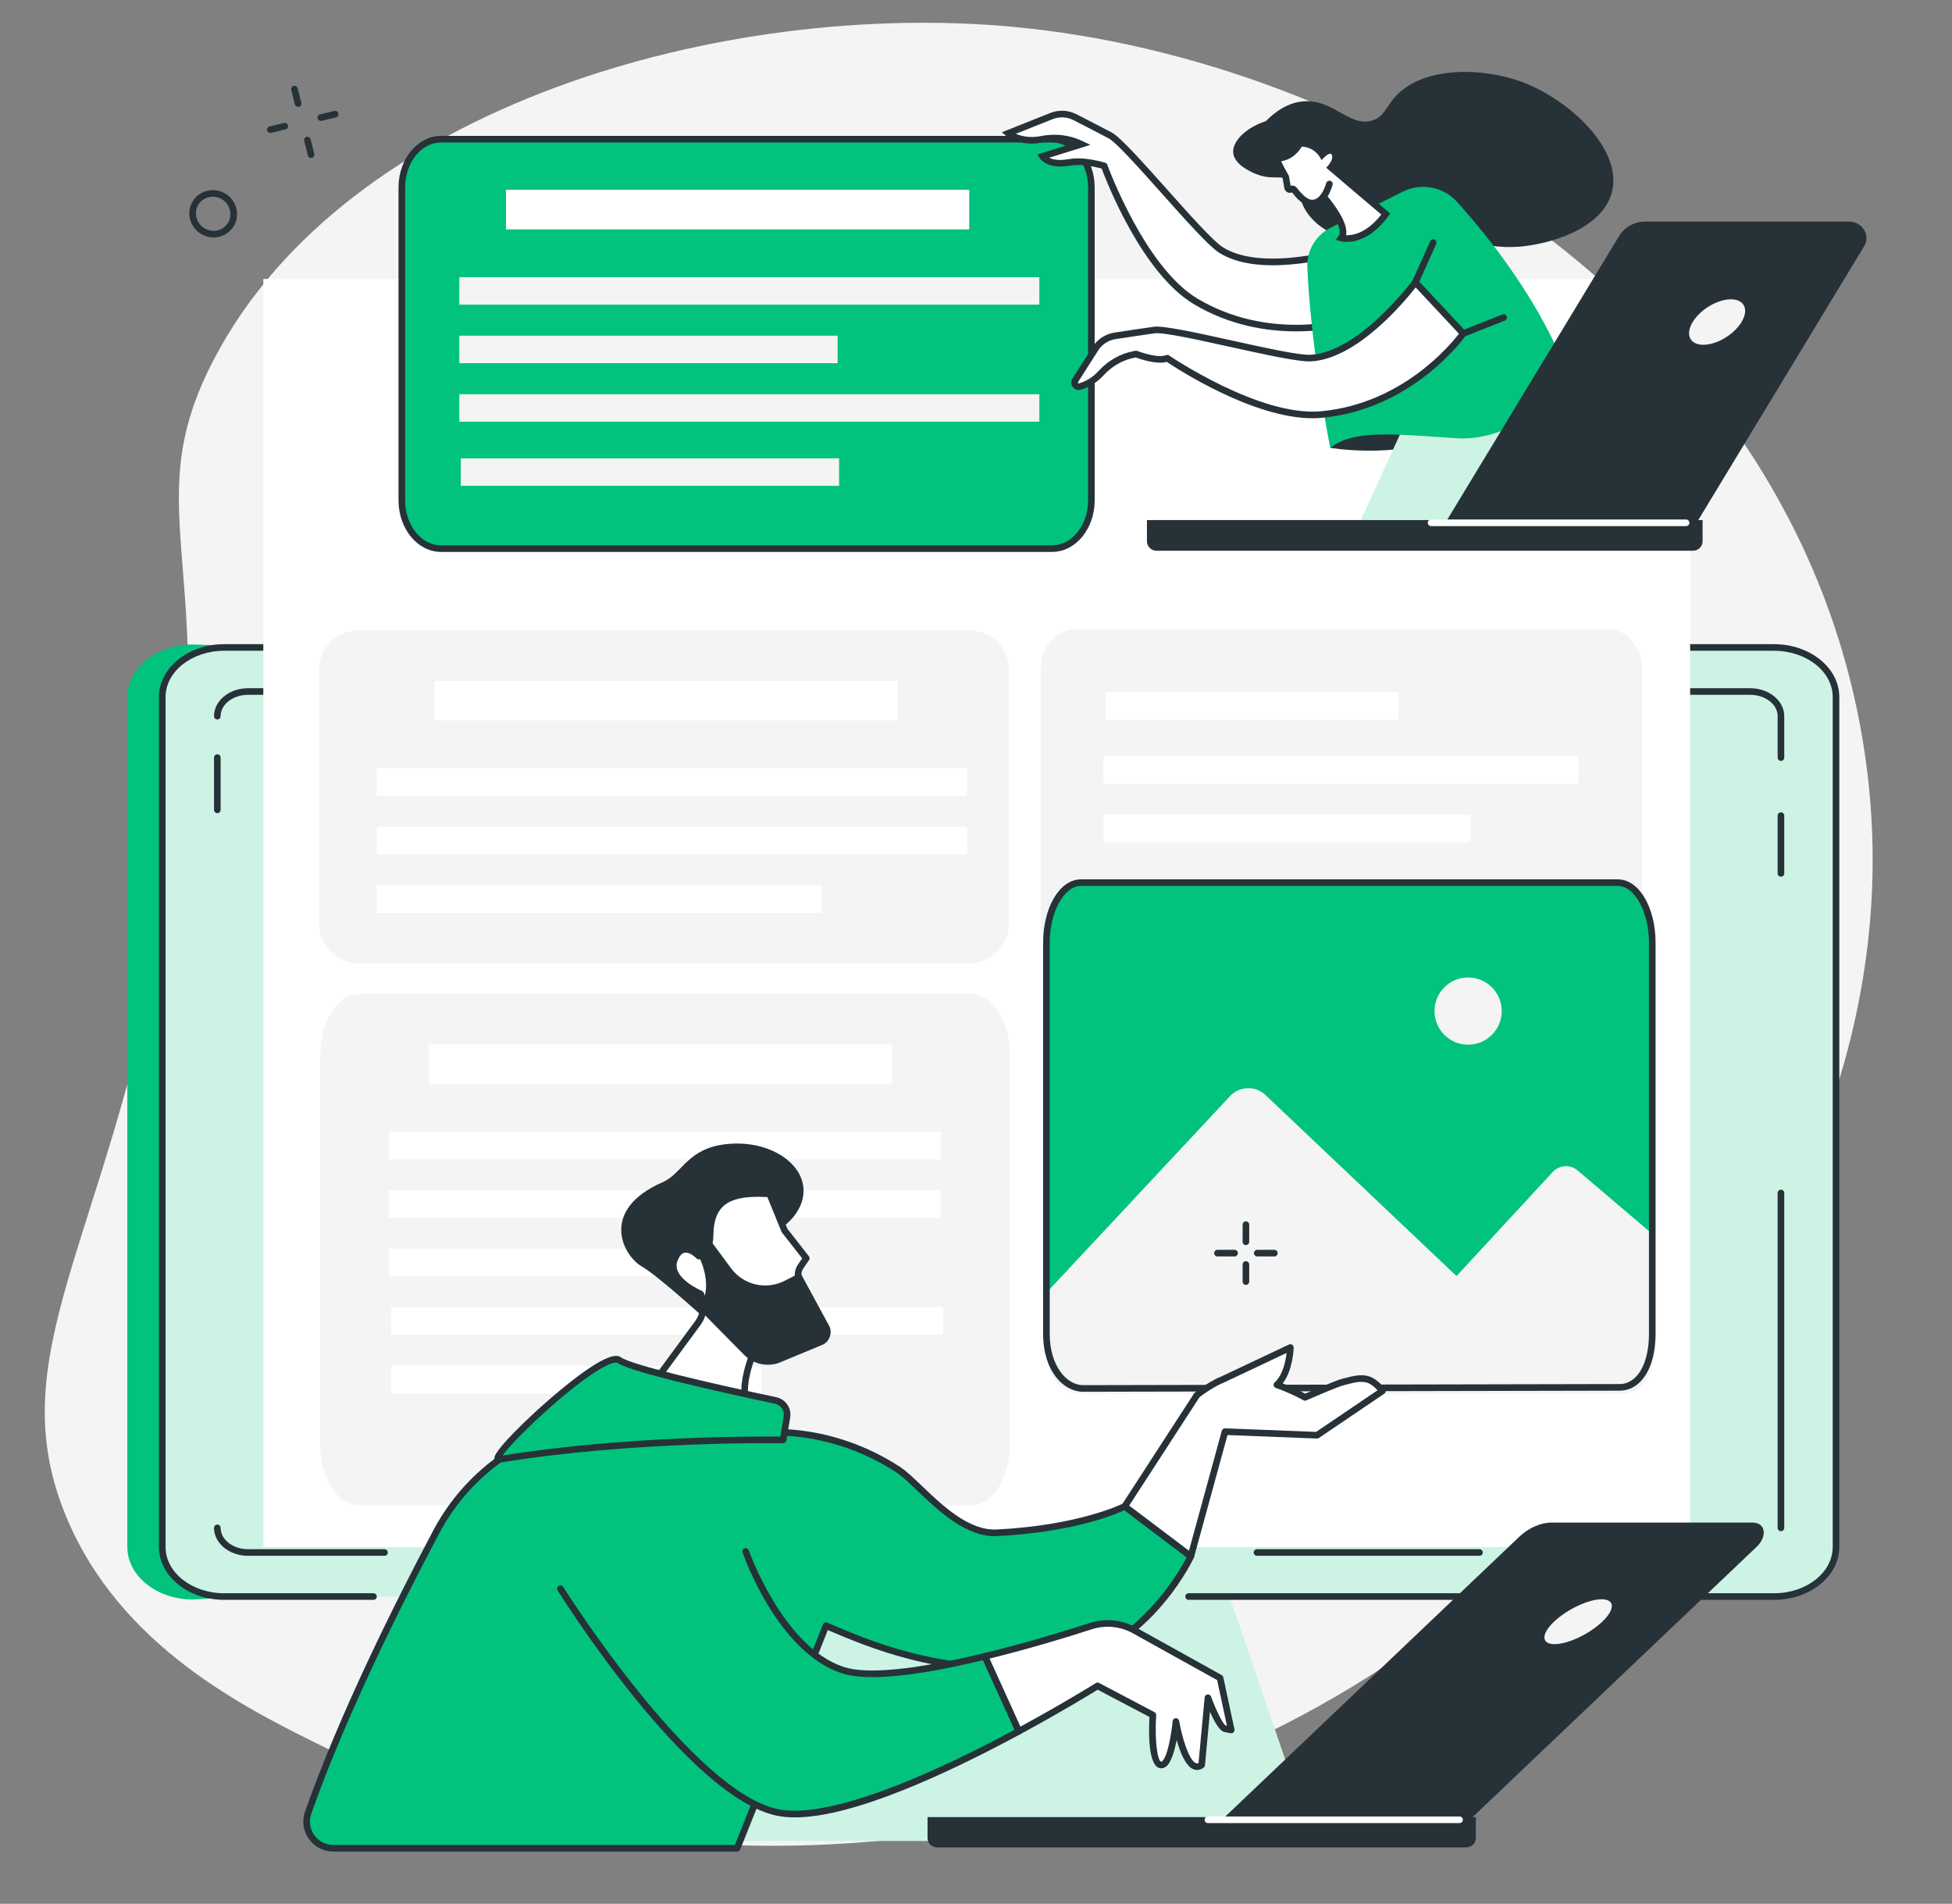
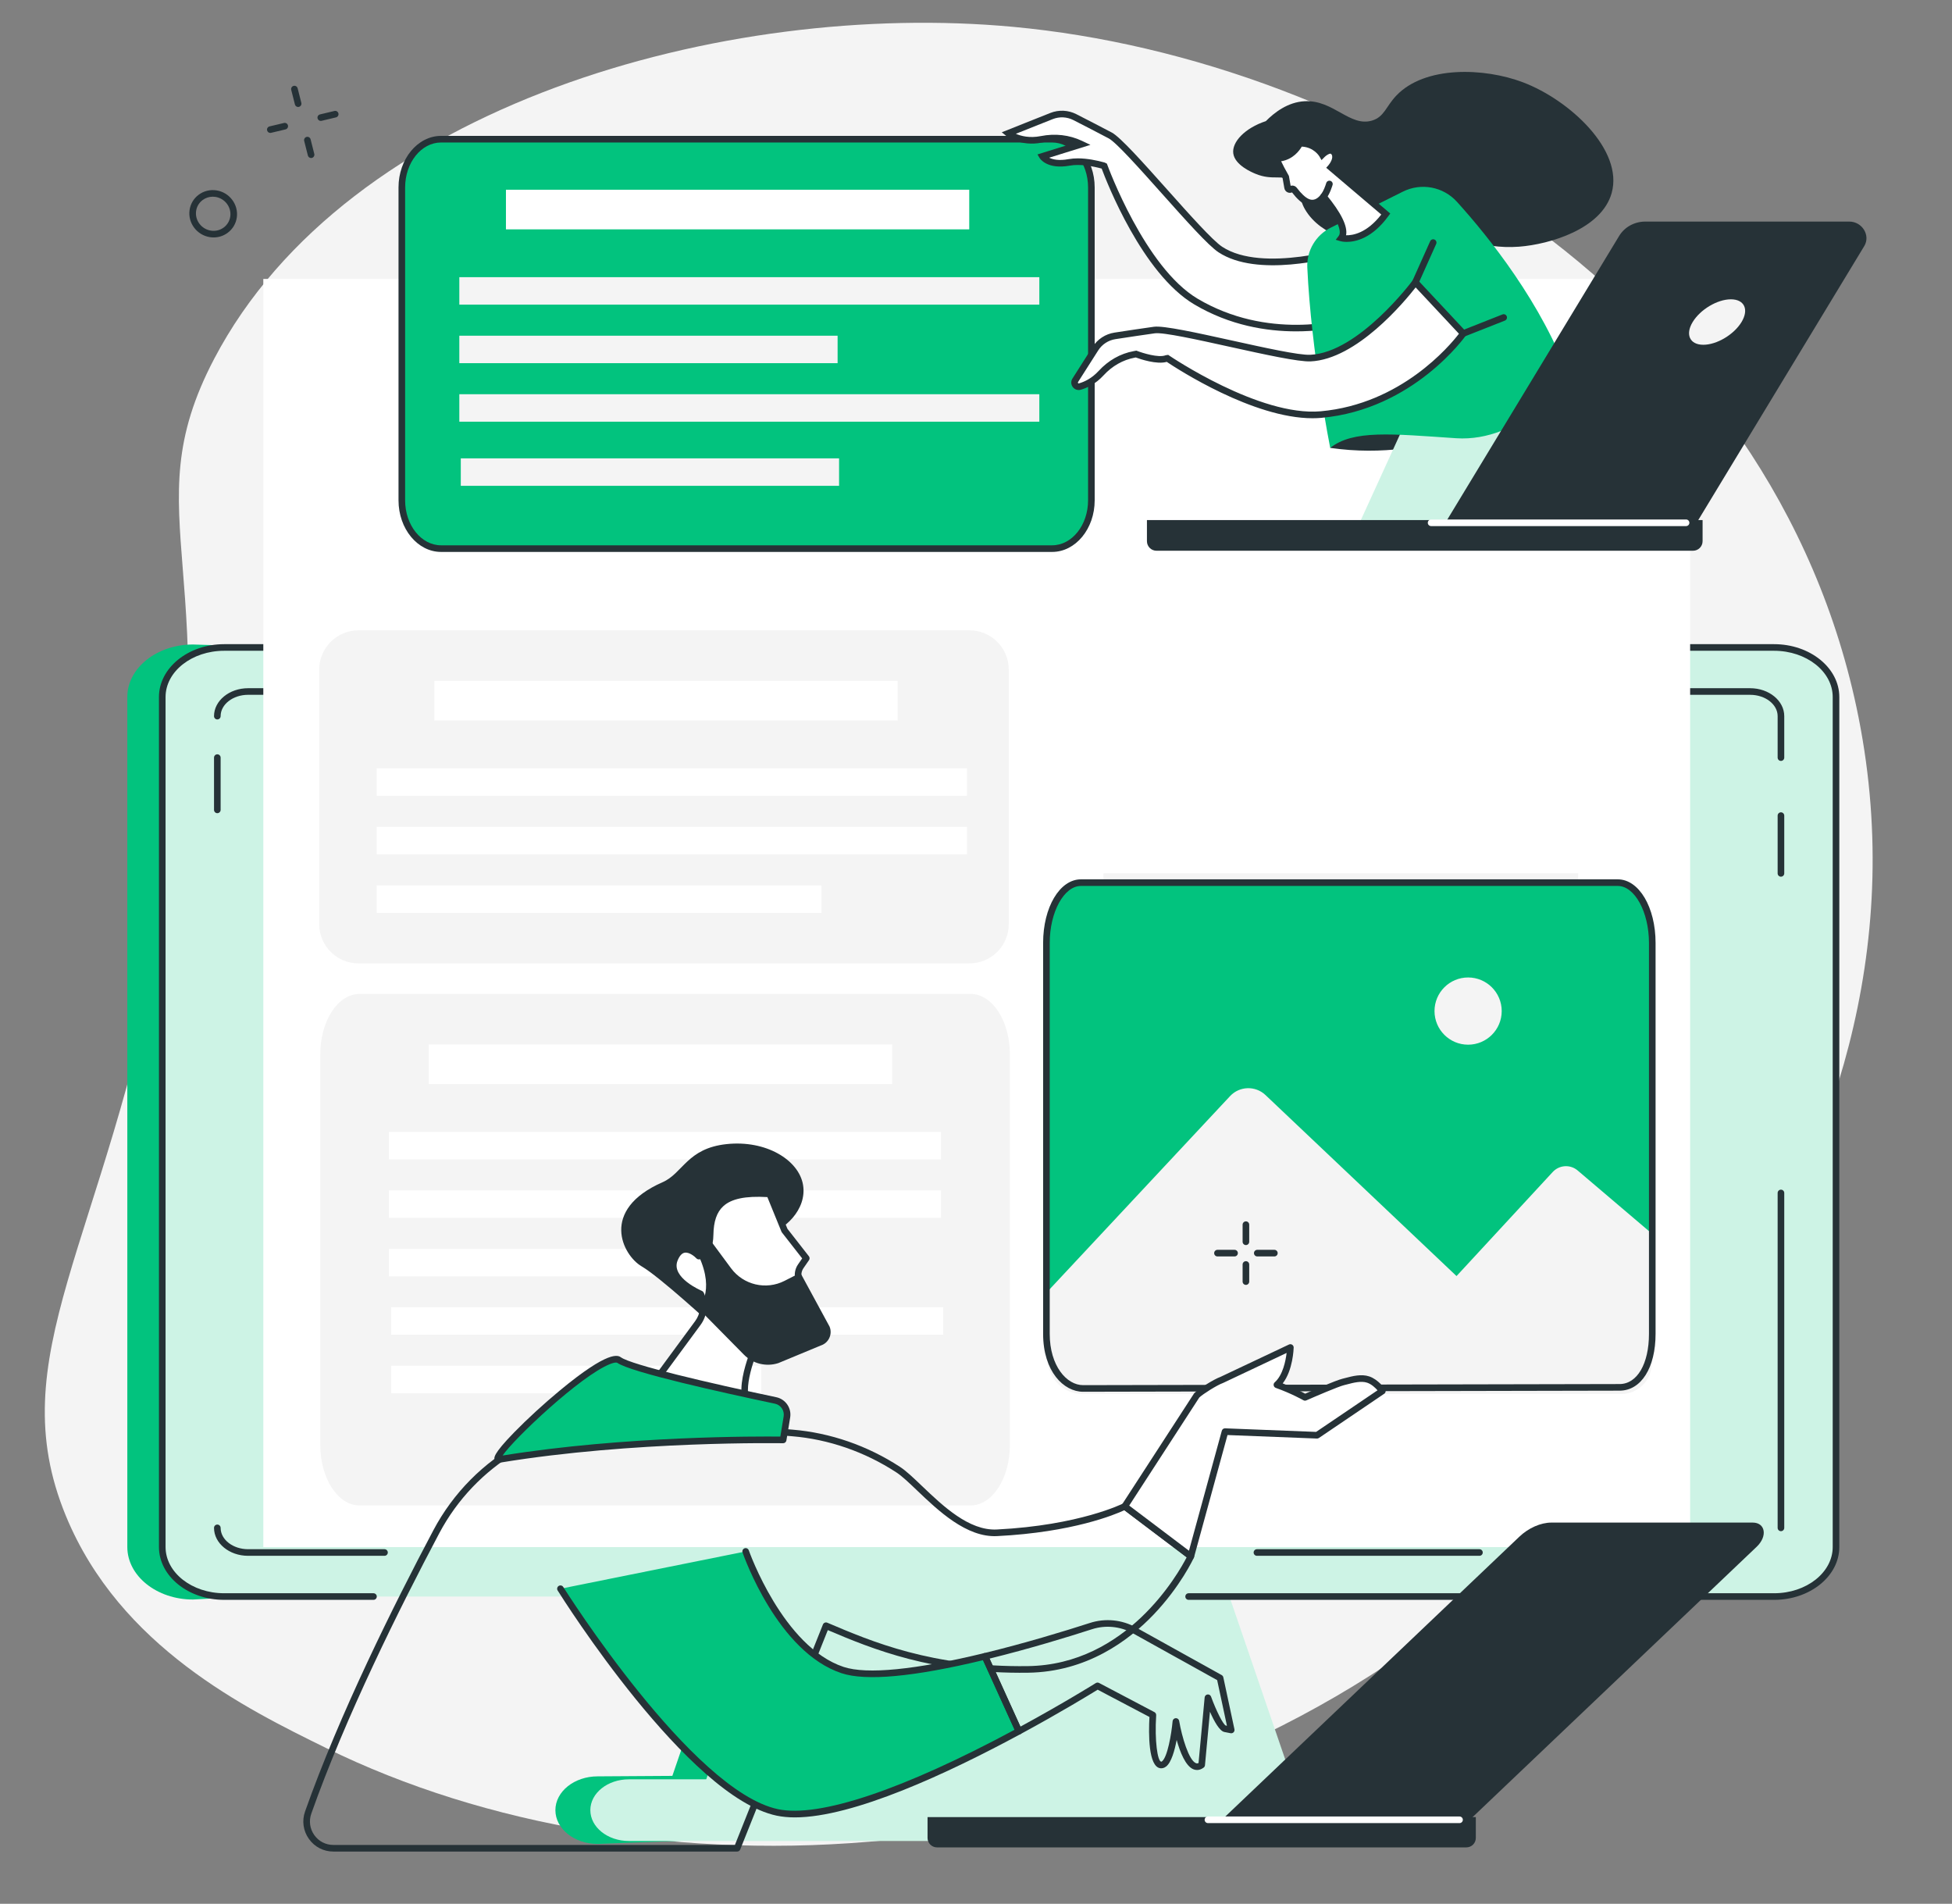
<svg xmlns="http://www.w3.org/2000/svg" fill="#263237" height="1906.9" preserveAspectRatio="xMidYMid meet" version="1" viewBox="288.8 312.7 1955.6 1906.9" width="1955.6" zoomAndPan="magnify">
  <rect x="288.8" y="312.7" width="1955.6" height="1906.9" fill="#808080" stroke="none" />
  <g>
    <g id="change1_1">
      <path d="M 354.91 1831.32 C 408.941 1962.109 535.043 2024.039 615.641 2063.629 C 933.32 2219.668 1415.758 2201.75 1762.844 1917.82 C 1844.066 1851.367 2244.395 1503.258 2150.805 1031.395 C 2068.078 614.266 1653.195 372.008 1303.914 339.598 C 1014.551 312.746 636.762 417.738 503.395 672.07 C 419.531 832 520.465 882.879 452.039 1245.355 C 392.82 1559.086 288.816 1671.348 354.91 1831.32" fill="#f4f4f4" />
    </g>
    <g id="change2_1">
      <path d="M 2007.086 1005.332 L 482.129 958.246 C 445.863 958.246 416.355 981.84 416.355 1010.836 L 416.355 1862.219 C 416.355 1891.23 445.863 1914.828 482.129 1914.828 L 1033.141 1884.969 L 962.398 2091.469 L 887.547 2091.949 C 864.207 2091.949 845.219 2107.129 845.219 2125.801 C 845.219 2144.469 864.207 2159.648 887.547 2159.648 L 1514.41 2135.738 C 1537.742 2135.738 1494.066 1914.828 1494.066 1914.828 C 1494.066 1914.828 2043.352 1005.332 2007.086 1005.332" fill="#02c37e" />
    </g>
    <g id="change3_1">
      <path d="M 1484.219 1805.98 L 1095.352 1805.98 L 985.027 2128 L 1594.539 2128 L 1484.219 1805.98" fill="#cdf3e5" />
    </g>
    <g id="change3_2">
      <path d="M 2066.148 961.227 L 513.418 961.227 C 479.145 961.227 451.363 983.445 451.363 1010.84 L 451.363 1862.223 C 451.363 1889.633 479.145 1911.852 513.418 1911.852 L 2066.148 1911.852 C 2100.41 1911.852 2128.191 1889.633 2128.191 1862.223 L 2128.191 1010.84 C 2128.191 983.445 2100.41 961.227 2066.148 961.227" fill="#cdf3e5" />
    </g>
    <g id="change3_3">
      <path d="M 1660.734 2094.922 L 918.836 2094.922 C 897.512 2094.922 880.227 2108.75 880.227 2125.801 C 880.227 2142.852 897.512 2156.68 918.836 2156.68 L 1660.734 2156.68 C 1682.055 2156.68 1699.34 2142.852 1699.34 2125.801 C 1699.34 2108.75 1682.055 2094.922 1660.734 2094.922" fill="#cdf3e5" />
    </g>
    <g id="change4_1">
      <path d="M 1606.77 2159.988 L 1411.059 2159.988 C 1409.23 2159.988 1407.75 2158.512 1407.75 2156.68 C 1407.75 2154.852 1409.23 2153.371 1411.059 2153.371 L 1606.77 2153.371 C 1608.59 2153.371 1610.078 2154.852 1610.078 2156.68 C 1610.078 2158.512 1608.59 2159.988 1606.77 2159.988" fill="inherit" />
    </g>
    <g id="change4_2">
      <path d="M 2066.145 1915.16 L 1479.617 1915.16 C 1477.785 1915.16 1476.309 1913.684 1476.309 1911.852 C 1476.309 1910.023 1477.785 1908.543 1479.617 1908.543 L 2066.145 1908.543 C 2098.535 1908.543 2124.887 1887.773 2124.887 1862.23 L 2124.887 1010.852 C 2124.887 985.312 2098.535 964.535 2066.145 964.535 L 513.418 964.535 C 481.023 964.535 454.676 985.312 454.676 1010.852 L 454.676 1862.23 C 454.676 1887.773 481.023 1908.543 513.418 1908.543 L 662.965 1908.543 C 664.793 1908.543 666.277 1910.023 666.277 1911.852 C 666.277 1913.684 664.793 1915.16 662.965 1915.16 L 513.418 1915.16 C 477.375 1915.16 448.051 1891.41 448.051 1862.23 L 448.051 1010.852 C 448.051 981.664 477.375 957.918 513.418 957.918 L 2066.145 957.918 C 2102.184 957.918 2131.504 981.664 2131.504 1010.852 L 2131.504 1862.23 C 2131.504 1891.41 2102.184 1915.16 2066.145 1915.16" fill="inherit" />
    </g>
    <g id="change4_3">
      <path d="M 2073.031 1846.371 C 2071.211 1846.371 2069.719 1844.891 2069.719 1843.062 L 2069.719 1507.613 C 2069.719 1505.785 2071.211 1504.305 2073.031 1504.305 C 2074.867 1504.305 2076.344 1505.785 2076.344 1507.613 L 2076.344 1843.062 C 2076.344 1844.891 2074.867 1846.371 2073.031 1846.371" fill="inherit" />
    </g>
    <g id="change4_4">
      <path d="M 1770.969 1871.051 L 1548.051 1871.051 C 1546.223 1871.051 1544.742 1869.57 1544.742 1867.742 C 1544.742 1865.91 1546.223 1864.43 1548.051 1864.43 L 1770.969 1864.43 C 1772.797 1864.43 1774.289 1865.91 1774.289 1867.742 C 1774.289 1869.57 1772.797 1871.051 1770.969 1871.051" fill="inherit" />
    </g>
    <g id="change4_5">
      <path d="M 674.004 1871.051 L 537.379 1871.051 C 518.539 1871.051 503.215 1858.488 503.215 1843.059 C 503.215 1841.238 504.695 1839.75 506.523 1839.75 C 508.352 1839.75 509.836 1841.238 509.836 1843.059 C 509.836 1854.84 522.191 1864.43 537.379 1864.43 L 674.004 1864.43 C 675.832 1864.43 677.316 1865.91 677.316 1867.738 C 677.316 1869.57 675.832 1871.051 674.004 1871.051" fill="inherit" />
    </g>
    <g id="change4_6">
      <path d="M 506.523 1127.211 C 504.695 1127.211 503.215 1125.719 503.215 1123.891 L 503.215 1071.551 C 503.215 1069.719 504.695 1068.238 506.523 1068.238 C 508.352 1068.238 509.836 1069.719 509.836 1071.551 L 509.836 1123.891 C 509.836 1125.719 508.352 1127.211 506.523 1127.211" fill="inherit" />
    </g>
    <g id="change4_7">
      <path d="M 506.523 1033.32 C 504.695 1033.32 503.215 1031.828 503.215 1030 C 503.215 1014.57 518.539 1002.02 537.379 1002.02 L 626.871 1002.02 C 628.699 1002.02 630.18 1003.5 630.18 1005.328 C 630.18 1007.16 628.699 1008.641 626.871 1008.641 L 537.379 1008.641 C 522.191 1008.641 509.836 1018.23 509.836 1030 C 509.836 1031.828 508.352 1033.32 506.523 1033.32" fill="inherit" />
    </g>
    <g id="change4_8">
      <path d="M 2073.031 1074.863 C 2071.211 1074.863 2069.719 1073.387 2069.719 1071.551 L 2069.719 1030 C 2069.719 1018.23 2057.363 1008.652 2042.18 1008.652 L 1950.156 1008.652 C 1948.324 1008.652 1946.832 1007.16 1946.832 1005.34 C 1946.832 1003.504 1948.324 1002.027 1950.156 1002.027 L 2042.18 1002.027 C 2061.02 1002.027 2076.344 1014.574 2076.344 1030 L 2076.344 1071.551 C 2076.344 1073.387 2074.867 1074.863 2073.031 1074.863" fill="inherit" />
    </g>
    <g id="change4_9">
      <path d="M 2073.031 1190.809 C 2071.211 1190.809 2069.719 1189.332 2069.719 1187.508 L 2069.719 1129.652 C 2069.719 1127.832 2071.211 1126.34 2073.031 1126.34 C 2074.867 1126.34 2076.344 1127.832 2076.344 1129.652 L 2076.344 1187.508 C 2076.344 1189.332 2074.867 1190.809 2073.031 1190.809" fill="inherit" />
    </g>
    <g id="change5_1">
      <path d="M 1982.047 1862.297 L 552.602 1862.297 L 552.602 592.102 L 1982.047 592.102 L 1982.047 1862.297" fill="#ffffff" />
    </g>
    <g id="change1_2">
      <path d="M 1260.09 944.07 L 647.918 944.07 C 626.195 944.07 608.586 961.68 608.586 983.41 L 608.586 1238.32 C 608.586 1260.039 626.195 1277.648 647.918 1277.648 L 1260.09 1277.648 C 1281.809 1277.648 1299.422 1260.039 1299.422 1238.32 L 1299.422 983.41 C 1299.422 961.68 1281.809 944.07 1260.09 944.07" fill="#f4f4f4" />
    </g>
    <g id="change5_2">
      <path d="M 1188.102 1034.379 L 723.949 1034.379 L 723.949 994.691 L 1188.102 994.691 L 1188.102 1034.379" fill="#ffffff" />
    </g>
    <g id="change5_3">
      <path d="M 1257.578 1109.789 L 666.199 1109.789 L 666.199 1082.281 L 1257.578 1082.281 L 1257.578 1109.789" fill="#ffffff" />
    </g>
    <g id="change5_4">
      <path d="M 1257.578 1168.41 L 666.199 1168.41 L 666.199 1140.898 L 1257.578 1140.898 L 1257.578 1168.41" fill="#ffffff" />
    </g>
    <g id="change5_5">
      <path d="M 1111.762 1227.031 L 666.199 1227.031 L 666.199 1199.531 L 1111.762 1199.531 L 1111.762 1227.031" fill="#ffffff" />
    </g>
    <g id="change1_3">
-       <path d="M 1899.645 942.973 L 1365.711 942.973 C 1346.762 942.973 1331.41 960.578 1331.41 982.305 L 1331.41 1237.215 C 1331.41 1258.941 1346.762 1276.547 1365.711 1276.547 L 1899.645 1276.547 C 1918.582 1276.547 1933.945 1258.941 1933.945 1237.215 L 1933.945 982.305 C 1933.945 960.578 1918.582 942.973 1899.645 942.973" fill="#f4f4f4" />
-     </g>
+       </g>
    <g id="change5_6">
      <path d="M 1869.871 1097.645 L 1394.281 1097.645 L 1394.281 1070.133 L 1869.871 1070.133 L 1869.871 1097.645" fill="#ffffff" />
    </g>
    <g id="change5_7">
-       <path d="M 1690.031 1033.633 L 1396.484 1033.633 L 1396.484 1006.137 L 1690.031 1006.137 L 1690.031 1033.633" fill="#ffffff" />
-     </g>
+       </g>
    <g id="change5_8">
      <path d="M 1762.145 1156.25 L 1394.289 1156.25 L 1394.289 1128.75 L 1762.145 1128.75 L 1762.145 1156.25" fill="#ffffff" />
    </g>
    <g id="change1_4">
      <path d="M 1869.871 1214.883 L 1394.281 1214.883 L 1394.281 1187.387 L 1869.871 1187.387 L 1869.871 1214.883" fill="#f4f4f4" />
    </g>
    <g id="change1_5">
      <path d="M 1261.191 1308.238 L 649.02 1308.238 C 627.297 1308.238 609.688 1335.289 609.688 1368.648 L 609.688 1760.18 C 609.688 1793.539 627.297 1820.59 649.02 1820.59 L 1261.191 1820.59 C 1282.91 1820.59 1300.52 1793.539 1300.52 1760.18 L 1300.52 1368.648 C 1300.52 1335.289 1282.91 1308.238 1261.191 1308.238" fill="#f4f4f4" />
    </g>
    <g id="change5_9">
      <path d="M 1182.578 1398.551 L 718.426 1398.551 L 718.426 1358.859 L 1182.578 1358.859 L 1182.578 1398.551" fill="#ffffff" />
    </g>
    <g id="change5_10">
      <path d="M 1231.539 1473.961 L 678.422 1473.961 L 678.422 1446.449 L 1231.539 1446.449 L 1231.539 1473.961" fill="#ffffff" />
    </g>
    <g id="change5_11">
      <path d="M 1231.539 1532.578 L 678.422 1532.578 L 678.422 1505.07 L 1231.539 1505.07 L 1231.539 1532.578" fill="#ffffff" />
    </g>
    <g id="change5_12">
      <path d="M 1064.672 1591.199 L 678.422 1591.199 L 678.422 1563.691 L 1064.672 1563.691 L 1064.672 1591.199" fill="#ffffff" />
    </g>
    <g id="change5_13">
      <path d="M 1233.738 1649.559 L 680.629 1649.559 L 680.629 1622.051 L 1233.738 1622.051 L 1233.738 1649.559" fill="#ffffff" />
    </g>
    <g id="change5_14">
      <path d="M 1051.43 1708.18 L 680.629 1708.18 L 680.629 1680.672 L 1051.43 1680.672 L 1051.43 1708.18" fill="#ffffff" />
    </g>
    <g id="change2_2">
      <path d="M 1909.566 1196.773 L 1371.723 1196.773 C 1352.629 1196.773 1337.16 1223.812 1337.16 1257.184 L 1337.16 1648.711 C 1337.16 1682.07 1354.801 1703.41 1373.883 1703.41 L 1911.34 1702.312 C 1930.414 1702.312 1944.117 1682.07 1944.117 1648.711 L 1944.117 1257.184 C 1944.117 1223.812 1928.648 1196.773 1909.566 1196.773" fill="#02c37e" />
    </g>
    <g id="change1_6">
      <path d="M 1334.164 1610.707 L 1521.129 1410.598 C 1530.598 1400.457 1546.535 1399.969 1556.617 1409.52 L 1748.008 1590.848 L 1844.395 1486.59 C 1850.98 1479.48 1861.977 1478.809 1869.363 1485.086 L 1944.441 1548.91 L 1943.547 1678.707 C 1943.43 1695.43 1929.844 1708.93 1913.117 1708.93 L 1373.363 1708.93 C 1355.027 1708.93 1339.816 1694.719 1338.59 1676.418 L 1334.164 1610.707" fill="#f4f4f4" />
    </g>
    <g id="change1_7">
      <path d="M 1793.277 1325.426 C 1793.277 1344.02 1778.203 1359.09 1759.613 1359.09 C 1741.031 1359.09 1725.957 1344.02 1725.957 1325.426 C 1725.957 1306.832 1741.031 1291.762 1759.613 1291.762 C 1778.203 1291.762 1793.277 1306.832 1793.277 1325.426" fill="#f4f4f4" />
    </g>
    <g id="change4_10">
      <path d="M 1371.719 1200.086 C 1354.777 1200.086 1340.461 1226.227 1340.461 1257.172 L 1340.461 1648.711 C 1340.461 1680.883 1357.453 1700.102 1373.891 1700.102 L 1911.32 1699.004 C 1928.969 1699.004 1940.809 1678.793 1940.809 1648.711 L 1940.809 1257.172 C 1940.809 1226.227 1926.496 1200.086 1909.566 1200.086 Z M 1373.891 1706.723 C 1354.477 1706.723 1333.844 1686.391 1333.844 1648.711 L 1333.844 1257.172 C 1333.844 1221.438 1350.484 1193.469 1371.719 1193.469 L 1909.566 1193.469 C 1930.797 1193.469 1947.426 1221.438 1947.426 1257.172 L 1947.426 1648.711 C 1947.426 1682.75 1932.922 1705.621 1911.332 1705.621 L 1373.891 1706.723" fill="inherit" />
    </g>
    <g id="change2_3">
      <path d="M 1342.859 452.117 L 730.691 452.117 C 708.969 452.117 691.359 473.766 691.359 500.473 L 691.359 813.863 C 691.359 840.562 708.969 862.207 730.691 862.207 L 1342.859 862.207 C 1364.582 862.207 1382.195 840.562 1382.195 813.863 L 1382.195 500.473 C 1382.195 473.766 1364.582 452.117 1342.859 452.117" fill="#02c37e" />
    </g>
    <g id="change4_11">
      <path d="M 730.691 455.426 C 710.828 455.426 694.668 475.637 694.668 500.477 L 694.668 813.855 C 694.668 838.699 710.828 858.895 730.691 858.895 L 1342.863 858.895 C 1362.723 858.895 1378.879 838.699 1378.879 813.855 L 1378.879 500.477 C 1378.879 475.637 1362.723 455.426 1342.863 455.426 Z M 1342.863 865.527 L 730.691 865.527 C 707.18 865.527 688.051 842.348 688.051 813.855 L 688.051 500.477 C 688.051 471.988 707.18 448.809 730.691 448.809 L 1342.863 448.809 C 1366.371 448.809 1385.5 471.988 1385.5 500.477 L 1385.5 813.855 C 1385.5 842.348 1366.371 865.527 1342.863 865.527" fill="inherit" />
    </g>
    <g id="change5_15">
      <path d="M 1259.828 542.434 L 795.68 542.434 L 795.68 502.746 L 1259.828 502.746 L 1259.828 542.434" fill="#ffffff" />
    </g>
    <g id="change1_8">
      <path d="M 1330.047 617.832 L 748.973 617.832 L 748.973 590.324 L 1330.047 590.324 L 1330.047 617.832" fill="#f4f4f4" />
    </g>
    <g id="change1_9">
      <path d="M 1127.945 676.461 L 748.969 676.461 L 748.969 648.957 L 1127.945 648.957 L 1127.945 676.461" fill="#f4f4f4" />
    </g>
    <g id="change1_10">
      <path d="M 1129.422 799.312 L 750.441 799.312 L 750.441 771.809 L 1129.422 771.809 L 1129.422 799.312" fill="#f4f4f4" />
    </g>
    <g id="change1_11">
      <path d="M 1330.047 735.082 L 748.973 735.082 L 748.973 707.57 L 1330.047 707.57 L 1330.047 735.082" fill="#f4f4f4" />
    </g>
    <g id="change4_12">
      <path d="M 1596.219 522.422 C 1612.855 550.797 1651.875 556.379 1660.633 557.355 C 1696.207 561.34 1722.457 544.238 1729.551 539.266 C 1741.879 546.84 1771.723 562.77 1810.691 559.789 C 1841.484 557.422 1893.379 542.051 1903.441 506.035 C 1915.469 462.914 1861.219 412.859 1814.676 395.184 C 1775.641 380.344 1716.145 378.457 1687.668 408.473 C 1677.191 419.496 1675.59 429.906 1663.223 433.512 C 1641.059 439.98 1624.75 412.688 1596 414.082 C 1578.766 414.914 1565.309 425.664 1556.992 434.02 C 1535.777 441.023 1522.773 455.105 1524.359 466.43 C 1526.016 478.234 1543.258 485.395 1546.629 486.785 C 1564.109 494.035 1573.379 486.723 1583.727 494.309 C 1592.887 501.039 1589.18 510.395 1596.219 522.422" fill="inherit" />
    </g>
    <g id="change5_16">
      <path d="M 1641.129 562.633 C 1641.129 562.633 1553.84 590.523 1511.402 562.633 C 1491.453 549.523 1417.191 456.93 1401.082 448.379 C 1391.285 443.16 1376.078 435.348 1365.645 430.016 C 1358.379 426.301 1349.879 425.906 1342.281 428.922 L 1298.918 446.176 C 1298.918 446.176 1311.539 456.305 1332.102 452.258 C 1345.363 449.637 1359.105 450.973 1371.32 456.762 L 1372.16 457.156 L 1333.184 469.285 C 1333.184 469.285 1339.102 479.121 1359.969 475.34 C 1371 473.344 1384.297 475.824 1394.375 478.613 L 1395.09 478.98 C 1395.09 478.98 1432.332 582.391 1486.973 614.762 C 1566.461 661.855 1650 632.258 1650 632.258 L 1641.129 562.633" fill="#ffffff" />
    </g>
    <g id="change4_13">
      <path d="M 1368.625 471.324 C 1378.082 471.324 1387.895 473.402 1395.25 475.43 L 1395.898 475.684 L 1397.762 476.652 L 1398.195 477.863 C 1398.578 478.895 1435.68 580.539 1488.66 611.918 C 1558.316 653.191 1631.934 634.289 1646.363 629.941 L 1638.332 566.941 C 1620.758 572.051 1548.246 590.801 1509.578 565.41 C 1499.305 558.656 1476.707 533.32 1452.77 506.5 C 1430.324 481.344 1407.102 455.328 1399.52 451.301 C 1389.207 445.82 1372.934 437.473 1364.137 432.973 C 1357.715 429.699 1350.195 429.34 1343.504 432.004 L 1306.516 446.711 C 1311.664 448.957 1320.254 451.223 1331.457 449.02 C 1345.887 446.164 1360.137 447.82 1372.73 453.773 L 1381.242 457.801 L 1339.922 470.66 C 1343.352 472.395 1349.391 473.898 1359.383 472.09 C 1362.355 471.555 1365.465 471.324 1368.625 471.324 Z M 1587.352 644.598 C 1557.59 644.598 1520.922 638.738 1485.285 617.617 C 1433.117 586.723 1397.379 494.676 1392.496 481.535 C 1383.41 479.113 1370.828 476.754 1360.555 478.602 C 1337.691 482.746 1330.629 471.477 1330.336 470.992 L 1328.184 467.387 L 1362.215 456.793 C 1352.922 453.965 1342.879 453.508 1332.746 455.508 C 1310.926 459.801 1297.402 449.211 1296.828 448.766 L 1292.406 445.207 L 1341.055 425.848 C 1349.531 422.484 1359.039 422.93 1367.145 427.07 C 1375.965 431.582 1392.281 439.957 1402.629 445.449 C 1411.258 450.039 1433.816 475.328 1457.715 502.094 C 1480.301 527.418 1503.676 553.598 1513.223 559.867 C 1553.844 586.57 1639.262 559.766 1640.117 559.484 L 1643.902 558.273 L 1653.613 634.492 L 1651.09 635.383 C 1650.617 635.551 1624.312 644.598 1587.352 644.598" fill="inherit" />
    </g>
    <g id="change4_14">
      <path d="M 1803.316 724.961 C 1803.316 724.961 1727.402 776.504 1621.469 761.324 C 1621.469 761.324 1635.785 733.668 1660.27 723.742 C 1684.742 713.82 1803.316 724.961 1803.316 724.961" fill="inherit" />
    </g>
    <g id="change3_4">
      <path d="M 1907.785 855.012 C 1903.066 739.383 1836.414 696.77 1836.414 696.77 L 1699.039 731.027 L 1642.379 855.012 L 1907.785 855.012" fill="#cdf3e5" />
    </g>
    <g id="change2_4">
      <path d="M 1622.004 540.742 L 1694.227 504.672 C 1712.535 495.523 1734.695 499.656 1748.434 514.832 C 1779.938 549.621 1834.219 616.852 1861.508 693.402 C 1861.508 693.402 1812.441 755.996 1747.547 751.641 C 1682.664 747.277 1644.41 743.105 1621.461 761.332 C 1621.461 761.332 1602.375 665.363 1598.516 580.598 C 1597.754 563.848 1606.988 548.242 1622.004 540.742" fill="#02c37e" />
    </g>
    <g id="change5_17">
      <path d="M 1622.164 480.422 C 1622.277 480.285 1629.664 471.844 1625.613 465.648 C 1621.539 459.418 1613.449 467.668 1613.449 467.668 C 1613.449 467.668 1606.613 455.816 1590.988 456.23 C 1590.988 456.23 1584.316 471.395 1567.273 471.316 C 1567.273 471.316 1571.16 480.184 1576.918 490.027 L 1578.762 500.637 C 1579.051 502.23 1580.832 503.059 1582.234 502.23 C 1583.289 501.617 1584.617 501.895 1585.359 502.871 C 1589.586 508.402 1594.148 513.055 1598.641 515.062 C 1604.91 517.871 1610.527 514.984 1614.766 509.582 C 1624.723 521.645 1639.422 542.188 1632.562 551.078 C 1632.562 551.078 1654.973 557.562 1677.133 527.102 L 1622.164 480.422" fill="#ffffff" />
    </g>
    <g id="change4_15">
      <path d="M 1637.336 548.355 C 1643.934 548.531 1657.977 546.359 1672.621 527.582 L 1617.453 480.742 L 1619.691 478.219 C 1621.211 476.473 1625.027 470.781 1622.855 467.453 C 1622.34 466.688 1621.977 466.648 1621.773 466.625 C 1620.18 466.484 1617.316 468.469 1615.82 469.977 L 1612.77 473.066 L 1610.598 469.312 C 1610.371 468.934 1605.008 460.105 1592.973 459.551 C 1590.637 463.559 1584.27 472.301 1572.297 474.234 C 1573.969 477.703 1576.594 482.891 1579.773 488.355 L 1580.074 488.867 L 1581.82 498.816 C 1584.055 498.152 1586.531 498.918 1588.012 500.852 C 1592.457 506.691 1596.488 510.461 1600.008 512.031 C 1604.238 513.926 1608.348 512.422 1612.164 507.52 L 1614.703 504.281 L 1617.328 507.457 C 1632.477 525.82 1639.184 539.539 1637.336 548.355 Z M 1638.066 554.977 C 1634.297 554.977 1631.949 554.336 1631.648 554.246 L 1626.988 552.891 L 1629.953 549.035 C 1633.645 544.262 1627.777 531.234 1614.629 514.645 C 1609.426 519.48 1603.273 520.746 1597.293 518.074 C 1592.836 516.074 1588.211 511.93 1583.188 505.438 C 1581.758 506.027 1580.137 505.988 1578.703 505.336 C 1577.02 504.57 1575.828 503.012 1575.516 501.191 L 1573.77 491.18 C 1568.141 481.496 1564.41 472.992 1564.246 472.641 L 1562.211 467.969 L 1567.301 467.992 C 1567.336 467.992 1567.375 467.992 1567.41 467.992 C 1582.02 467.992 1587.898 455.031 1587.961 454.891 L 1588.805 452.969 L 1590.902 452.918 C 1603.148 452.605 1610.547 458.887 1614.012 462.867 C 1616.172 461.324 1619.262 459.742 1622.414 460.043 C 1624.125 460.207 1626.547 460.996 1628.395 463.824 C 1632.188 469.613 1629.047 476.258 1626.688 479.887 L 1681.625 526.551 L 1679.816 529.023 C 1663.516 551.445 1646.895 554.965 1638.066 554.977" fill="inherit" />
    </g>
    <g id="change4_16">
      <path d="M 1614.773 512.883 C 1614.008 512.883 1613.258 512.621 1612.641 512.105 C 1611.238 510.926 1611.055 508.832 1612.234 507.441 C 1614.637 504.582 1616.84 498.258 1617.48 496.066 C 1617.996 494.316 1619.832 493.309 1621.594 493.824 C 1623.34 494.34 1624.352 496.176 1623.832 497.922 C 1623.562 498.871 1621.027 507.281 1617.297 511.699 C 1616.645 512.477 1615.707 512.883 1614.773 512.883" fill="inherit" />
    </g>
    <g id="change5_18">
      <path d="M 1706.809 595.461 C 1706.809 595.461 1652.336 669.152 1601.613 671.371 C 1577.766 672.41 1463.363 640.793 1445.289 643.27 C 1434.305 644.777 1417.387 647.348 1405.82 649.125 C 1397.746 650.363 1390.605 655.027 1386.227 661.906 L 1366.023 693.629 C 1363.977 696.832 1366.934 700.922 1370.59 699.906 C 1376.551 698.223 1384.508 694.543 1391.914 686.469 C 1400.75 676.852 1412.223 670.051 1425.051 667.68 L 1426.969 667.328 C 1426.969 667.328 1447.742 675.355 1457.547 671.711 L 1458.34 671.605 C 1458.34 671.605 1549.059 733.66 1612.305 727.938 C 1704.32 719.617 1754.738 646.73 1754.738 646.73 L 1706.809 595.461" fill="#ffffff" />
    </g>
    <g id="change4_17">
      <path d="M 1459.145 668.145 L 1460.211 668.871 C 1461.113 669.48 1550.707 730.203 1612.016 724.641 C 1692.539 717.352 1741.254 658.926 1750.43 646.973 L 1707.055 600.578 C 1695.785 615.012 1647.961 672.656 1601.766 674.684 C 1589.484 675.164 1556.316 667.898 1521.219 660.156 C 1488.297 652.891 1454.227 645.367 1445.742 646.551 C 1434.965 648.027 1418.363 650.547 1406.316 652.398 C 1399.195 653.488 1392.891 657.602 1389.027 663.691 L 1368.816 695.406 C 1368.547 695.828 1368.688 696.18 1368.863 696.414 C 1369.18 696.859 1369.566 696.754 1369.695 696.707 C 1374.812 695.277 1382.406 691.941 1389.496 684.219 C 1399.137 673.723 1411.215 666.879 1424.453 664.43 L 1427.289 663.902 L 1428.156 664.242 C 1433.617 666.34 1449.328 671.238 1456.391 668.613 L 1457.082 668.438 Z M 1603.734 731.621 C 1544.32 731.621 1468.625 682.473 1457.691 675.152 C 1447.723 678.055 1431.074 672.375 1426.656 670.746 L 1425.648 670.934 C 1413.852 673.125 1403.027 679.262 1394.355 688.707 C 1386.227 697.562 1377.426 701.418 1371.488 703.094 C 1368.5 703.914 1365.395 702.848 1363.543 700.363 C 1361.668 697.832 1361.539 694.492 1363.227 691.859 L 1383.438 660.133 C 1388.336 652.445 1396.312 647.23 1405.324 645.848 C 1417.367 644 1434.016 641.48 1444.84 639.992 C 1454.531 638.68 1487.617 645.965 1522.648 653.688 C 1555.781 661 1590.035 668.578 1601.473 668.062 C 1650.047 665.941 1703.613 594.219 1704.141 593.492 L 1706.504 590.293 L 1758.98 646.41 L 1757.457 648.613 C 1756.953 649.352 1705.102 722.871 1612.613 731.234 C 1609.695 731.504 1606.73 731.621 1603.734 731.621" fill="inherit" />
    </g>
    <g id="change4_18">
      <path d="M 1706.805 598.77 C 1706.348 598.77 1705.895 598.676 1705.453 598.484 C 1703.781 597.73 1703.039 595.773 1703.781 594.109 L 1721.598 554.336 C 1722.352 552.664 1724.312 551.922 1725.984 552.664 C 1727.633 553.414 1728.387 555.375 1727.633 557.051 L 1709.828 596.812 C 1709.277 598.043 1708.07 598.77 1706.805 598.77" fill="inherit" />
    </g>
    <g id="change4_19">
      <path d="M 1754.742 650.047 C 1753.418 650.047 1752.168 649.254 1751.66 647.941 C 1750.996 646.242 1751.82 644.324 1753.523 643.645 L 1794.039 627.648 C 1795.742 626.984 1797.66 627.82 1798.324 629.523 C 1799.004 631.223 1798.164 633.141 1796.465 633.809 L 1755.949 649.805 C 1755.547 649.965 1755.145 650.047 1754.742 650.047" fill="inherit" />
    </g>
    <g id="change4_20">
      <path d="M 1988.73 836.031 L 1737.016 836.031 L 1910.93 549.035 C 1916.371 540.066 1926.281 534.637 1937.203 534.637 L 2141.477 534.637 C 2154.457 534.637 2162.961 548.52 2156.5 559.172 L 1988.73 836.031" fill="inherit" />
    </g>
    <g id="change1_12">
      <path d="M 2033.543 635.273 C 2025.914 647.848 2008.785 658.039 1995.273 658.039 C 1981.75 658.039 1976.965 647.848 1984.59 635.273 C 1992.203 622.688 2009.348 612.496 2022.871 612.496 C 2036.383 612.496 2041.168 622.688 2033.543 635.273" fill="#f4f4f4" />
    </g>
    <g id="change4_21">
      <path d="M 1984.965 864.336 L 1447.418 864.336 C 1442.133 864.336 1437.852 860.055 1437.852 854.766 L 1437.852 833.598 L 1994.531 833.598 L 1994.531 854.766 C 1994.531 860.055 1990.238 864.336 1984.965 864.336" fill="inherit" />
    </g>
    <g id="change5_19">
      <path d="M 1977.992 839.648 L 1722.539 839.648 C 1720.715 839.648 1719.23 838.164 1719.23 836.344 C 1719.23 834.508 1720.715 833.023 1722.539 833.023 L 1977.992 833.023 C 1979.801 833.023 1981.297 834.508 1981.297 836.344 C 1981.297 838.164 1979.801 839.648 1977.992 839.648" fill="#ffffff" />
    </g>
    <g id="change4_22">
      <path d="M 1761.605 2135.148 L 1513.246 2135.148 L 1810.879 1851.969 C 1820.176 1843.129 1832.348 1837.758 1843.125 1837.758 L 2044.695 1837.758 C 2057.496 1837.758 2059.781 1851.461 2048.738 1861.969 L 1761.605 2135.148" fill="inherit" />
    </g>
    <g id="change1_13">
-       <path d="M 1893.988 1937.062 C 1880.945 1949.473 1859.559 1959.531 1846.219 1959.531 C 1832.871 1959.531 1832.637 1949.473 1845.684 1937.062 C 1858.727 1924.652 1880.113 1914.582 1893.453 1914.582 C 1906.789 1914.582 1907.035 1924.652 1893.988 1937.062" fill="#f4f4f4" />
-     </g>
+       </g>
    <g id="change4_23">
      <path d="M 1757.898 2163.09 L 1227.492 2163.09 C 1222.277 2163.09 1218.059 2158.867 1218.059 2153.648 L 1218.059 2132.758 L 1767.344 2132.758 L 1767.344 2153.648 C 1767.344 2158.867 1763.113 2163.09 1757.898 2163.09" fill="inherit" />
    </g>
    <g id="change5_20">
      <path d="M 1751.02 2138.77 L 1498.977 2138.77 C 1497.148 2138.77 1495.664 2137.289 1495.664 2135.457 C 1495.664 2133.629 1497.148 2132.148 1498.977 2132.148 L 1751.02 2132.148 C 1752.852 2132.148 1754.336 2133.629 1754.336 2135.457 C 1754.336 2137.289 1752.852 2138.77 1751.02 2138.77" fill="#ffffff" />
    </g>
    <g id="change4_24">
      <path d="M 1001.75 1639.609 C 1001.75 1639.609 950.367 1592.102 931.516 1581.051 C 912.66 1569.988 889.176 1524.648 952.535 1496.879 C 973.07 1487.879 977.113 1462.941 1016.66 1458.68 C 1056.211 1454.422 1089.051 1474.5 1093.309 1499.441 C 1097.57 1524.379 1073.922 1545.98 1056.25 1548.859 C 1038.57 1551.75 1001.75 1639.609 1001.75 1639.609" fill="inherit" />
    </g>
    <g id="change5_21">
      <path d="M 1091.059 1581 L 1096.57 1573.039 L 1074.789 1545.16 L 1059.859 1508.559 C 1017.672 1505.699 1000.75 1517.23 1000.199 1549.602 C 999.844 1570.34 988.918 1570.84 988.918 1570.84 C 988.918 1570.84 972.879 1553.57 964.578 1574.051 C 956.277 1594.539 990.777 1608.77 990.777 1608.77 C 995.258 1618.23 994.184 1629.379 987.98 1637.82 L 926.621 1721.191 C 926.621 1721.191 1041.672 1751.648 1042.879 1733.512 C 1043.23 1728.359 1041.48 1723.969 1038.789 1720.32 C 1025.531 1702.25 1049.488 1653.422 1049.488 1653.422 L 1087.891 1637.91 C 1094.93 1635.059 1098.68 1627.352 1096.559 1620.059 L 1088.961 1593.93 C 1087.68 1589.52 1088.449 1584.77 1091.059 1581" fill="#ffffff" />
    </g>
    <g id="change4_25">
      <path d="M 932.184 1719.219 C 970.348 1729.039 1029.41 1740.898 1039.051 1733.98 C 1039.559 1733.609 1039.57 1733.41 1039.578 1733.289 C 1039.828 1729.449 1038.672 1725.75 1036.129 1722.281 C 1021.84 1702.82 1045.5 1654.031 1046.52 1651.961 C 1046.879 1651.23 1047.5 1650.648 1048.25 1650.352 L 1086.648 1634.84 C 1092.141 1632.621 1095.031 1626.672 1093.379 1620.988 L 1085.781 1594.859 C 1084.219 1589.469 1085.148 1583.73 1088.34 1579.109 L 1092.461 1573.16 L 1072.18 1547.199 C 1071.988 1546.961 1071.84 1546.699 1071.719 1546.422 L 1057.578 1511.738 C 1035.629 1510.469 1021.559 1513.398 1013.398 1520.891 C 1006.891 1526.879 1003.738 1536.012 1003.512 1549.648 C 1003.109 1573.238 989.641 1574.121 989.07 1574.141 C 988.082 1574.199 987.152 1573.801 986.492 1573.09 C 984.758 1571.238 979.25 1566.609 974.703 1567.449 C 971.922 1567.961 969.547 1570.609 967.645 1575.301 C 960.68 1592.488 991.73 1605.578 992.043 1605.711 C 992.801 1606.02 993.418 1606.609 993.77 1607.352 C 998.777 1617.93 997.582 1630.352 990.645 1639.781 Z M 1026.539 1742.441 C 995.051 1742.441 934.109 1726.602 925.773 1724.391 C 924.715 1724.109 923.863 1723.328 923.5 1722.289 C 923.137 1721.262 923.305 1720.109 923.957 1719.23 L 985.312 1635.859 C 990.562 1628.719 991.66 1619.41 988.277 1611.289 C 981.746 1608.34 952.953 1593.93 961.512 1572.809 C 964.32 1565.879 968.359 1561.879 973.52 1560.93 C 980.488 1559.648 987.066 1564.641 989.902 1567.191 C 992.082 1566.23 996.664 1562.672 996.891 1549.539 C 997.148 1534.18 1001.09 1523.211 1008.922 1516.012 C 1018.762 1506.98 1035.012 1503.559 1060.078 1505.262 C 1061.34 1505.34 1062.449 1506.141 1062.922 1507.309 L 1077.68 1543.488 L 1099.18 1571 C 1100.07 1572.141 1100.121 1573.73 1099.289 1574.922 L 1093.789 1582.879 C 1091.73 1585.852 1091.129 1589.539 1092.141 1593.012 L 1099.738 1619.141 C 1102.34 1628.09 1097.781 1637.48 1089.129 1640.98 L 1051.922 1656.012 C 1045.27 1669.98 1031.84 1705.25 1041.461 1718.359 C 1044.961 1723.121 1046.551 1728.289 1046.191 1733.73 C 1046.078 1735.301 1045.43 1737.551 1042.922 1739.352 C 1039.859 1741.551 1034.031 1742.441 1026.539 1742.441" fill="inherit" />
    </g>
    <g id="change4_26">
      <path d="M 992.004 1543.531 L 1021.191 1583.012 C 1033.57 1599.75 1056.23 1605.09 1074.781 1595.641 L 1090.629 1587.559 L 1119.91 1641.48 C 1123.051 1649.148 1118.98 1657.871 1111.09 1660.391 L 1068.531 1678.039 C 1056.371 1681.941 1043.051 1678.66 1034.078 1669.57 L 988.324 1623.199 C 988.324 1623.199 1005.672 1607.102 988.918 1570.84 C 972.164 1534.578 992.004 1543.531 992.004 1543.531" fill="inherit" />
    </g>
    <g id="change2_5">
-       <path d="M 1481.852 1871.539 L 1415.629 1821.512 C 1415.629 1821.512 1372.441 1843.738 1287.621 1848 C 1246.809 1850.051 1209.73 1798.5 1188.672 1784.762 C 1156.789 1763.949 1120.41 1751.09 1082.469 1747.969 L 930.027 1735.422 C 845.785 1728.48 765.477 1772.34 725.883 1847.02 C 683.543 1926.879 631.062 2033.391 597.566 2128.148 C 591.395 2145.621 604.266 2163.961 622.797 2163.961 L 1027.309 2163.961 L 1116.32 1941.09 C 1160.66 1959.969 1222.129 1986.109 1318.52 1984.84 C 1430.352 1983.371 1481.852 1871.539 1481.852 1871.539" fill="#02c37e" />
-     </g>
+       </g>
    <g id="change4_27">
      <path d="M 912.539 1738.012 C 835.938 1738.012 765.113 1780.102 728.805 1848.578 C 689.246 1923.191 634.902 2032.449 600.688 2129.25 C 598.102 2136.578 599.18 2144.422 603.656 2150.75 C 608.105 2157.039 615.082 2160.648 622.797 2160.648 L 1025.07 2160.648 L 1113.238 1939.859 C 1113.57 1939.031 1114.219 1938.379 1115.051 1938.031 C 1115.871 1937.691 1116.789 1937.691 1117.621 1938.039 C 1161.969 1956.93 1222.641 1982.801 1318.469 1981.531 C 1417.871 1980.23 1469.41 1888.559 1477.66 1872.531 L 1415.25 1825.371 C 1405.961 1829.699 1363.551 1847.5 1287.781 1851.301 C 1257.102 1852.91 1228.602 1825.648 1207.801 1805.801 C 1199.621 1797.988 1192.559 1791.238 1186.859 1787.531 C 1155.148 1766.828 1118.961 1754.289 1082.191 1751.27 L 929.758 1738.719 C 923.996 1738.238 918.246 1738.012 912.539 1738.012 Z M 1027.309 2167.27 L 622.797 2167.27 C 612.906 2167.27 603.961 2162.641 598.25 2154.57 C 592.516 2146.461 591.129 2136.43 594.445 2127.051 C 628.797 2029.859 683.289 1920.281 722.957 1845.469 C 763.211 1769.559 844.605 1725.078 930.301 1732.121 L 1082.738 1744.672 C 1120.59 1747.789 1157.852 1760.691 1190.48 1781.98 C 1196.691 1786.031 1203.961 1792.969 1212.371 1801.012 C 1233.41 1821.09 1259.59 1846.07 1287.449 1844.691 C 1370.43 1840.52 1413.691 1818.781 1414.121 1818.57 C 1415.25 1817.988 1416.609 1818.109 1417.629 1818.871 L 1483.84 1868.898 C 1485.078 1869.84 1485.5 1871.512 1484.852 1872.93 C 1484.32 1874.09 1471.441 1901.711 1444.512 1929.93 C 1419.57 1956.059 1377.48 1987.379 1318.559 1988.148 C 1223.66 1989.41 1162.75 1964.441 1118.141 1945.461 L 1030.391 2165.191 C 1029.891 2166.441 1028.672 2167.27 1027.309 2167.27" fill="inherit" />
    </g>
    <g id="change2_6">
      <path d="M 1132.922 1985.48 C 1069.898 1964.621 1035.852 1866.66 1035.852 1866.66 L 850.289 1904.031 C 850.289 1904.031 978.902 2109.27 1067.539 2128.07 C 1122.781 2139.781 1233.77 2087.672 1309.57 2046.73 C 1299.852 2025.25 1285.879 1994.422 1275.52 1971.738 C 1220.102 1985.211 1161.539 1994.961 1132.922 1985.48" fill="#02c37e" />
    </g>
    <g id="change4_28">
      <path d="M 1085.129 2133.051 C 1078.551 2133.051 1072.43 2132.488 1066.852 2131.309 C 977.867 2112.441 852.766 1914.219 847.484 1905.789 C 846.512 1904.238 846.98 1902.199 848.531 1901.219 C 850.082 1900.262 852.125 1900.719 853.094 1902.27 C 854.371 1904.309 981.973 2106.539 1068.23 2124.828 C 1109.461 2133.578 1193.57 2105.328 1305.281 2045.281 C 1295.891 2024.531 1283.34 1996.84 1273.641 1975.602 C 1204.02 1992.34 1156.328 1996.719 1131.879 1988.629 C 1068.039 1967.488 1034.141 1871.809 1032.73 1867.75 C 1032.129 1866.02 1033.039 1864.129 1034.77 1863.531 C 1036.488 1862.93 1038.379 1863.852 1038.98 1865.57 C 1039.32 1866.539 1073.23 1962.23 1133.961 1982.34 C 1157.199 1990.039 1205.879 1985.25 1274.73 1968.52 C 1276.27 1968.148 1277.871 1968.922 1278.531 1970.359 C 1288.809 1992.852 1302.719 2023.559 1312.578 2045.371 C 1313.301 2046.949 1312.672 2048.82 1311.141 2049.648 C 1238.359 2088.949 1143.648 2133.051 1085.129 2133.051" fill="inherit" />
    </g>
    <g id="change5_22">
-       <path d="M 1511.141 1993.398 L 1425.238 1945.68 C 1411.98 1938.32 1396.262 1936.762 1381.828 1941.422 C 1357.879 1949.141 1317.602 1961.512 1275.52 1971.738 C 1285.879 1994.422 1299.852 2025.25 1309.57 2046.73 C 1355.391 2021.988 1388.359 2001.328 1388.359 2001.328 L 1443.801 2030.531 C 1443.801 2030.531 1440.711 2079.199 1451.73 2080.539 C 1462.738 2081.879 1466.871 2036.969 1466.871 2036.969 C 1466.871 2036.969 1476.34 2092.719 1492.691 2080.539 L 1498.969 2013.211 C 1498.969 2013.211 1509.82 2043.031 1516.051 2044.262 C 1522.281 2045.488 1522.281 2045.488 1522.281 2045.488 L 1511.141 1993.398" fill="#ffffff" />
-     </g>
+       </g>
    <g id="change4_29">
      <path d="M 1466.879 2033.66 C 1468.48 2033.66 1469.871 2034.82 1470.141 2036.422 C 1472.84 2052.281 1479.828 2075.891 1486.922 2078.73 C 1487.539 2078.98 1488.359 2079.148 1489.551 2078.602 L 1495.672 2012.898 C 1495.809 2011.359 1497.012 2010.121 1498.539 2009.922 C 1500.07 2009.711 1501.551 2010.621 1502.078 2012.07 C 1507.359 2026.57 1514.121 2039.852 1516.828 2041.051 L 1518 2041.281 L 1508.211 1995.57 L 1423.629 1948.578 C 1411.211 1941.68 1396.34 1940.211 1382.84 1944.57 C 1357.879 1952.621 1320.121 1964.148 1280.191 1974 C 1289.75 1994.949 1301.922 2021.801 1311.121 2042.129 C 1354.711 2018.461 1386.281 1998.719 1386.602 1998.52 C 1387.602 1997.898 1388.852 1997.852 1389.898 1998.398 L 1445.352 2027.602 C 1446.5 2028.211 1447.191 2029.441 1447.109 2030.738 C 1445.48 2056.391 1448.469 2076.809 1452.129 2077.25 C 1452.219 2077.262 1452.48 2077.289 1453.02 2076.859 C 1458.422 2072.5 1462.359 2049.898 1463.578 2036.672 C 1463.73 2035.012 1465.09 2033.73 1466.75 2033.66 C 1466.789 2033.66 1466.828 2033.66 1466.879 2033.66 Z M 1488.07 2085.59 C 1486.68 2085.59 1485.449 2085.281 1484.461 2084.879 C 1476.559 2081.711 1471.031 2067.66 1467.629 2055.48 C 1465.641 2066.051 1462.34 2077.852 1457.18 2082.012 C 1454.93 2083.82 1452.762 2084 1451.328 2083.828 C 1439.141 2082.352 1439.461 2048.988 1440.371 2032.461 L 1388.488 2005.141 C 1381.289 2009.59 1350.859 2028.191 1311.141 2049.648 C 1310.328 2050.078 1309.379 2050.172 1308.512 2049.871 C 1307.641 2049.578 1306.93 2048.93 1306.551 2048.102 C 1296.691 2026.301 1282.781 1995.59 1272.5 1973.121 C 1272.09 1972.219 1272.109 1971.18 1272.539 1970.289 C 1272.969 1969.41 1273.77 1968.762 1274.73 1968.52 C 1315.898 1958.52 1355.141 1946.551 1380.809 1938.27 C 1396.051 1933.359 1412.828 1935 1426.852 1942.789 L 1512.738 1990.512 C 1513.578 1990.969 1514.172 1991.781 1514.371 1992.711 L 1525.52 2044.801 C 1525.75 2045.891 1525.422 2047.02 1524.641 2047.82 C 1523.859 2048.609 1522.73 2048.949 1521.641 2048.738 L 1515.41 2047.512 C 1510.629 2046.559 1505.27 2036.969 1500.988 2027.219 L 1495.988 2080.84 C 1495.898 2081.781 1495.422 2082.629 1494.672 2083.191 C 1492.25 2084.988 1490 2085.59 1488.07 2085.59" fill="inherit" />
    </g>
    <g id="change2_7">
      <path d="M 1073.371 1754.98 L 1077.16 1732.012 C 1078.422 1724.34 1073.441 1717.039 1065.828 1715.43 C 1027.91 1707.441 922.793 1684.672 909.109 1675.02 C 892.371 1663.219 771.145 1777.441 789.316 1774.441 C 924.645 1752.141 1073.371 1754.98 1073.371 1754.98" fill="#02c37e" />
    </g>
    <g id="change4_30">
      <path d="M 905.891 1677.48 C 904.816 1677.48 902.961 1677.77 899.898 1679 C 870.215 1690.859 803.508 1754.02 792.336 1770.59 C 915.25 1750.781 1049.379 1751.379 1070.57 1751.629 L 1073.891 1731.469 C 1074.871 1725.531 1071.031 1719.91 1065.148 1718.672 C 1011.949 1707.461 920.684 1687.23 907.203 1677.73 C 907.176 1677.711 906.832 1677.48 905.891 1677.48 Z M 788.691 1777.809 C 785.918 1777.809 784.84 1775.961 784.551 1775.328 C 783.547 1773.129 782.031 1769.809 804.137 1747.172 C 816.875 1734.129 833.789 1718.621 849.387 1705.691 C 899.469 1664.172 908.164 1670.301 911.02 1672.32 C 921.621 1679.789 998.297 1697.82 1066.52 1712.191 C 1075.871 1714.172 1081.98 1723.109 1080.422 1732.551 L 1076.641 1755.52 C 1076.371 1757.141 1074.93 1758.301 1073.309 1758.289 C 1071.82 1758.262 923.32 1755.711 789.855 1777.711 C 789.438 1777.781 789.051 1777.809 788.691 1777.809" fill="inherit" />
    </g>
    <g id="change5_23">
      <path d="M 1487.73 1710.387 C 1491.332 1706.688 1506.551 1697.055 1512.773 1694.887 L 1581.559 1662.398 C 1581.559 1662.398 1580.891 1688.375 1568.078 1699.746 C 1584.199 1705.469 1596.203 1712.336 1596.203 1712.336 C 1596.203 1712.336 1627.254 1698.676 1634.473 1696.906 C 1641.68 1695.148 1651.414 1691.816 1659.504 1694.496 C 1667.617 1697.195 1673.715 1705.988 1673.715 1705.988 L 1608.289 1750.277 L 1516.07 1746.668 L 1481.855 1871.539 L 1415.637 1821.508 L 1487.73 1710.387" fill="#ffffff" />
    </g>
    <g id="change4_31">
      <path d="M 1420.09 1820.73 L 1479.953 1865.949 L 1512.867 1745.789 C 1513.27 1744.309 1514.648 1743.27 1516.191 1743.359 L 1607.332 1746.93 L 1668.871 1705.27 C 1666.629 1702.738 1662.82 1699.098 1658.457 1697.648 C 1652.441 1695.637 1644.684 1697.668 1638.469 1699.309 C 1637.355 1699.598 1636.277 1699.879 1635.258 1700.129 C 1629.566 1701.52 1606.109 1711.598 1597.547 1715.367 C 1596.582 1715.789 1595.469 1715.738 1594.562 1715.207 C 1594.441 1715.148 1582.598 1708.406 1566.969 1702.867 C 1565.855 1702.477 1565.043 1701.527 1564.828 1700.379 C 1564.59 1699.227 1564.992 1698.047 1565.879 1697.27 C 1574.047 1690.027 1576.848 1675.719 1577.781 1667.84 L 1514.184 1697.887 C 1514.082 1697.938 1513.969 1697.977 1513.867 1698.02 C 1508.227 1699.977 1493.957 1708.977 1490.305 1712.488 Z M 1481.855 1874.848 C 1481.148 1874.848 1480.438 1874.617 1479.852 1874.18 L 1413.641 1824.148 C 1412.25 1823.109 1411.91 1821.168 1412.848 1819.707 L 1484.945 1708.59 C 1485.066 1708.398 1485.199 1708.227 1485.355 1708.078 C 1489.234 1704.098 1504.617 1694.297 1511.512 1691.828 L 1580.148 1659.41 C 1581.176 1658.918 1582.391 1658.996 1583.359 1659.629 C 1584.324 1660.246 1584.891 1661.328 1584.859 1662.48 C 1584.828 1663.5 1584.16 1685.207 1573.871 1698.359 C 1584.758 1702.547 1593.113 1706.879 1596.375 1708.648 C 1602.773 1705.859 1627.117 1695.297 1633.684 1693.699 C 1634.672 1693.457 1635.699 1693.18 1636.781 1692.898 C 1643.848 1691.047 1652.656 1688.738 1660.559 1691.359 C 1669.602 1694.367 1676.156 1703.707 1676.434 1704.109 C 1676.938 1704.828 1677.125 1705.73 1676.957 1706.598 C 1676.805 1707.469 1676.301 1708.238 1675.559 1708.727 L 1610.141 1753.02 C 1609.566 1753.418 1608.867 1753.609 1608.156 1753.59 L 1518.566 1750.078 L 1485.047 1872.418 C 1484.746 1873.469 1483.957 1874.32 1482.918 1874.668 C 1482.578 1874.789 1482.219 1874.848 1481.855 1874.848" fill="inherit" />
    </g>
    <g id="change4_32">
      <path d="M 587.48 419.852 C 586 419.852 584.656 418.855 584.273 417.348 L 580.566 402.754 C 580.117 400.973 581.191 399.168 582.965 398.715 C 584.734 398.277 586.539 399.348 586.988 401.113 L 590.695 415.723 C 591.141 417.488 590.07 419.297 588.301 419.746 C 588.023 419.812 587.75 419.852 587.48 419.852" fill="inherit" />
    </g>
    <g id="change4_33">
      <path d="M 559.613 445.84 C 558.113 445.84 556.758 444.816 556.395 443.293 C 555.973 441.508 557.07 439.723 558.848 439.305 L 573.297 435.871 C 575.074 435.441 576.859 436.543 577.285 438.316 C 577.707 440.102 576.605 441.891 574.828 442.309 L 560.383 445.738 C 560.125 445.805 559.867 445.84 559.613 445.84" fill="inherit" />
    </g>
    <g id="change4_34">
      <path d="M 610.172 433.809 C 608.676 433.809 607.316 432.789 606.953 431.262 C 606.531 429.488 607.629 427.707 609.41 427.285 L 623.855 423.848 C 625.633 423.414 627.418 424.52 627.844 426.293 C 628.266 428.074 627.168 429.859 625.391 430.281 L 610.941 433.719 C 610.684 433.781 610.426 433.809 610.172 433.809" fill="inherit" />
    </g>
    <g id="change4_35">
      <path d="M 600.457 470.969 C 598.977 470.969 597.629 469.977 597.25 468.48 L 593.543 453.859 C 593.094 452.086 594.164 450.289 595.941 449.836 C 597.711 449.395 599.516 450.465 599.965 452.238 L 603.668 466.844 C 604.117 468.617 603.047 470.418 601.273 470.871 C 601 470.934 600.727 470.969 600.457 470.969" fill="inherit" />
    </g>
    <g id="change4_36">
      <path d="M 501.945 509.719 C 498.27 509.719 494.734 510.883 491.773 513.09 C 488.184 515.773 485.867 519.695 485.258 524.133 C 483.977 533.469 490.641 542.242 500.113 543.703 C 504.734 544.402 509.305 543.285 512.984 540.539 C 516.578 537.855 518.891 533.934 519.5 529.5 C 520.781 520.16 514.117 511.387 504.648 509.926 C 503.742 509.793 502.84 509.719 501.945 509.719 Z M 502.832 550.527 C 501.598 550.527 500.355 550.43 499.109 550.234 C 486.086 548.238 476.926 536.129 478.699 523.234 C 479.551 517.023 482.789 511.531 487.812 507.781 C 492.93 503.973 499.266 502.402 505.652 503.383 C 518.676 505.379 527.832 517.5 526.062 530.395 C 525.207 536.605 521.969 542.098 516.945 545.848 C 512.828 548.91 507.922 550.527 502.832 550.527" fill="inherit" />
    </g>
    <g id="change4_37">
      <path d="M 1537.012 1559.801 C 1535.18 1559.801 1533.699 1558.32 1533.699 1556.488 L 1533.699 1539.371 C 1533.699 1537.539 1535.18 1536.059 1537.012 1536.059 C 1538.84 1536.059 1540.32 1537.539 1540.32 1539.371 L 1540.32 1556.488 C 1540.32 1558.32 1538.84 1559.801 1537.012 1559.801" fill="inherit" />
    </g>
    <g id="change4_38">
      <path d="M 1537.012 1599.691 C 1535.18 1599.691 1533.699 1598.199 1533.699 1596.379 L 1533.699 1579.25 C 1533.699 1577.43 1535.18 1575.941 1537.012 1575.941 C 1538.84 1575.941 1540.32 1577.43 1540.32 1579.25 L 1540.32 1596.379 C 1540.32 1598.199 1538.84 1599.691 1537.012 1599.691" fill="inherit" />
    </g>
    <g id="change4_39">
      <path d="M 1525.629 1571.18 L 1508.512 1571.18 C 1506.68 1571.18 1505.199 1569.699 1505.199 1567.871 C 1505.199 1566.039 1506.68 1564.559 1508.512 1564.559 L 1525.629 1564.559 C 1527.461 1564.559 1528.941 1566.039 1528.941 1567.871 C 1528.941 1569.699 1527.461 1571.18 1525.629 1571.18" fill="inherit" />
    </g>
    <g id="change4_40">
      <path d="M 1565.52 1571.18 L 1548.391 1571.18 C 1546.57 1571.18 1545.078 1569.699 1545.078 1567.871 C 1545.078 1566.039 1546.57 1564.559 1548.391 1564.559 L 1565.52 1564.559 C 1567.352 1564.559 1568.828 1566.039 1568.828 1567.871 C 1568.828 1569.699 1567.352 1571.18 1565.52 1571.18" fill="inherit" />
    </g>
  </g>
</svg>